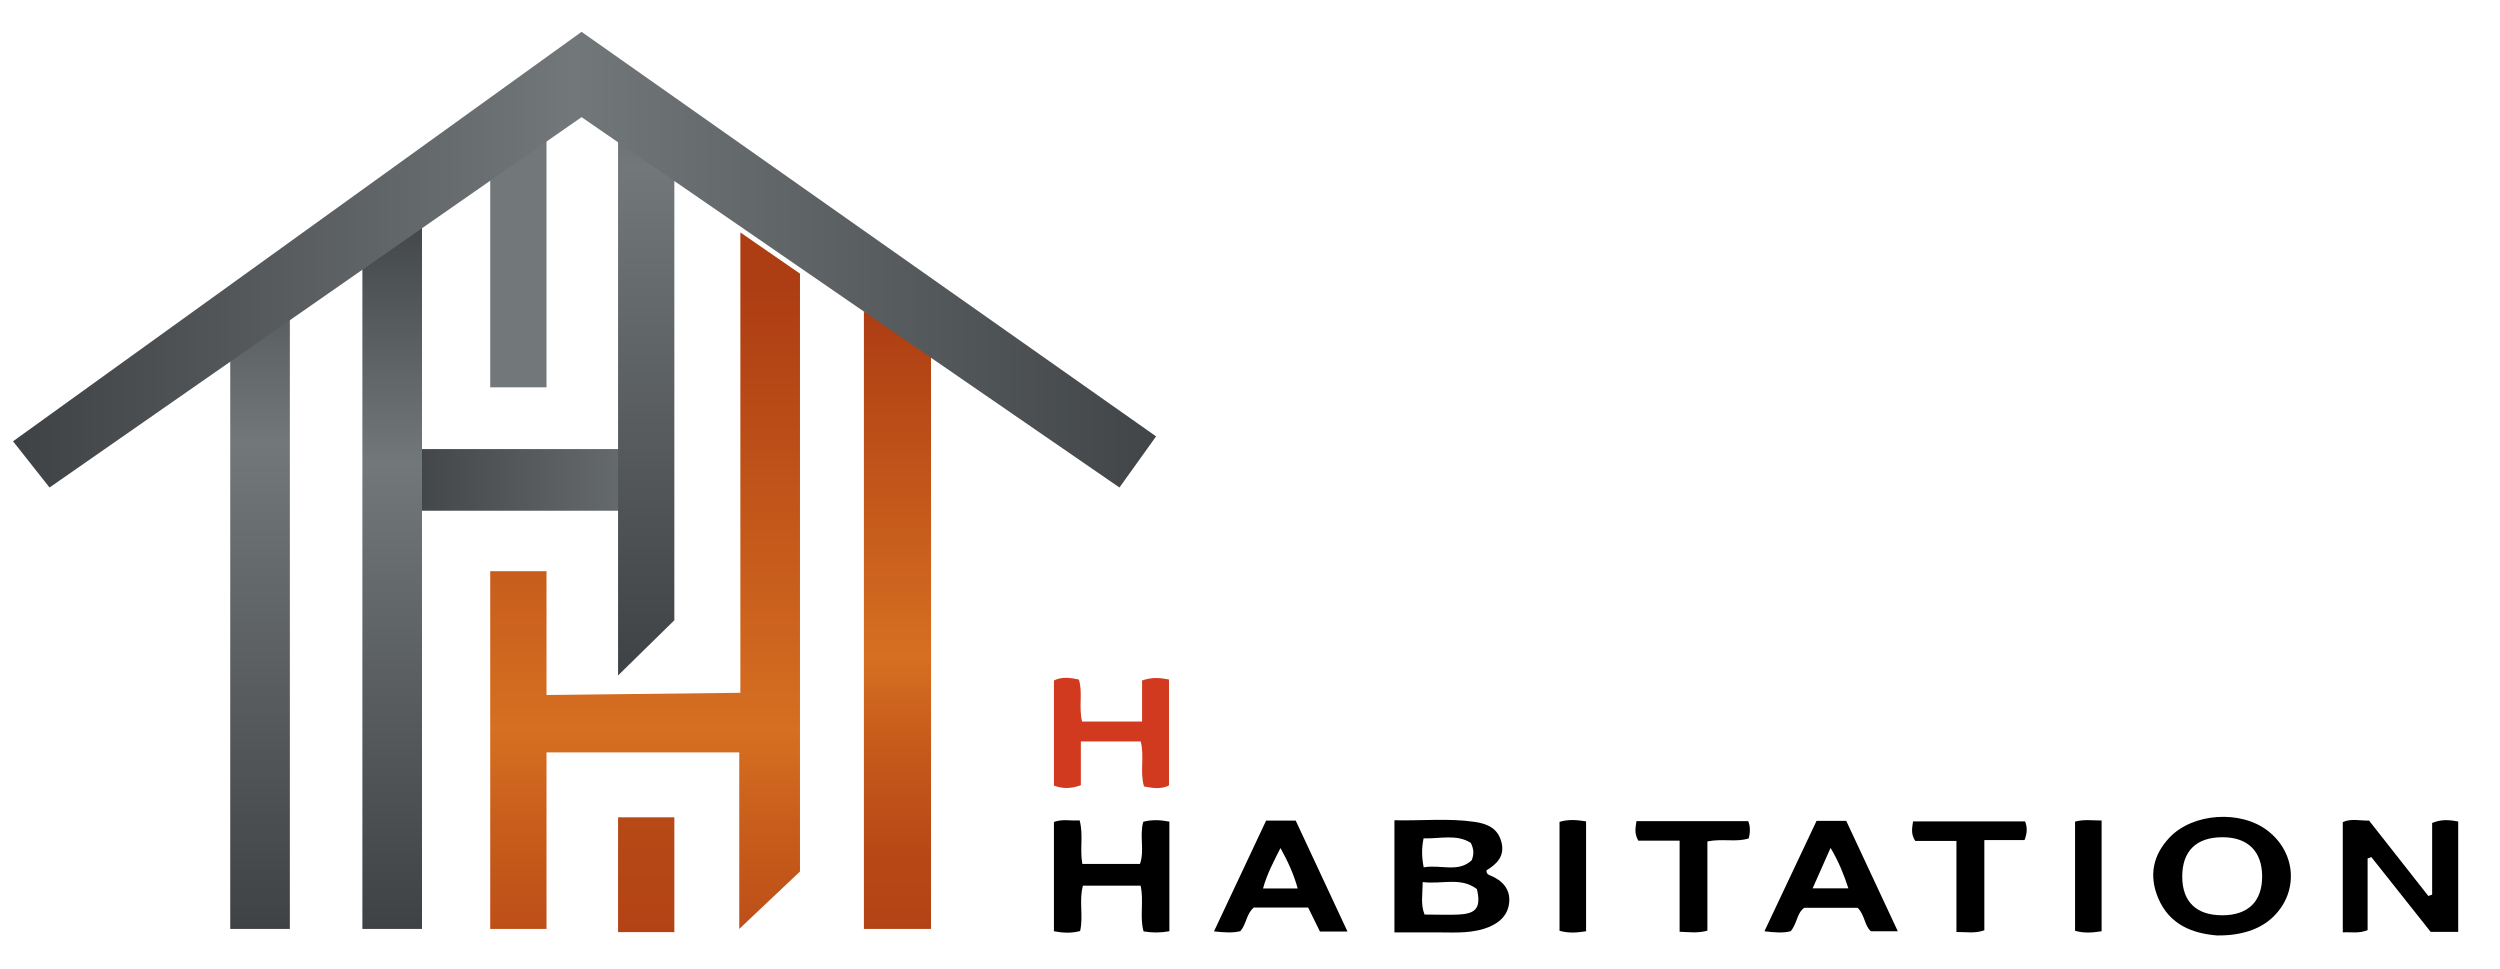
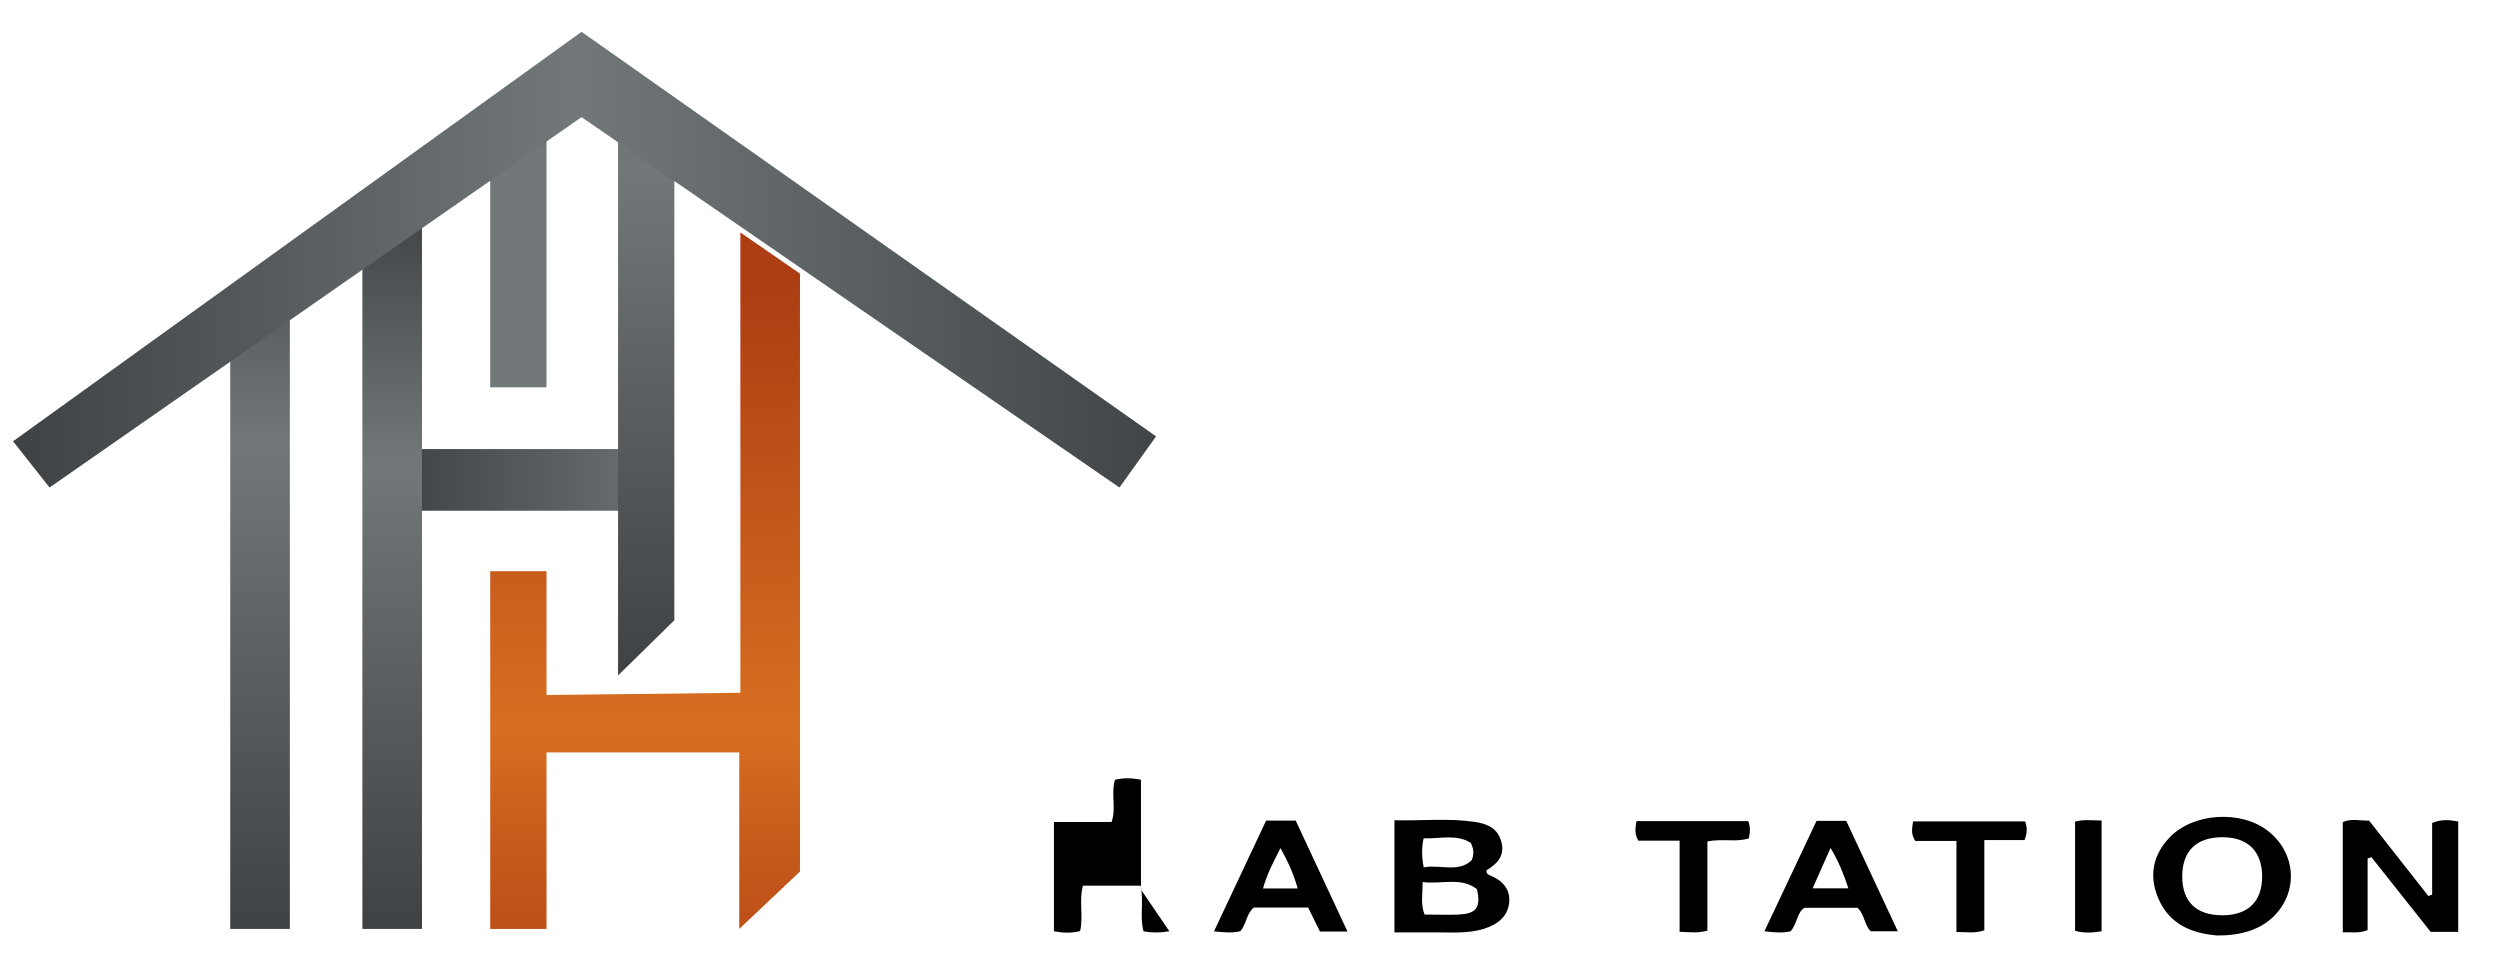
<svg xmlns="http://www.w3.org/2000/svg" xmlns:xlink="http://www.w3.org/1999/xlink" viewBox="0 0 203.38 78.87">
  <defs>
    <style>.l{fill:#d13a1e;}.m{fill:url(#c);}.n{fill:url(#f);}.o{fill:url(#g);}.p{fill:url(#i);}.q{fill:url(#h);}.r{fill:url(#d);}.s{fill:url(#e);}.t{fill:url(#j);}.u{fill:url(#k);}</style>
    <linearGradient id="c" x1="31.9" y1="39.05" x2="72.53" y2="39.05" gradientTransform="matrix(1, 0, 0, 1, 0, 0)" gradientUnits="userSpaceOnUse">
      <stop offset="0" stop-color="#3f4245" />
      <stop offset=".61" stop-color="#72777a" />
      <stop offset="1" stop-color="#414548" />
    </linearGradient>
    <linearGradient id="d" x1="21.15" y1="75.57" x2="21.15" y2="14.81" gradientTransform="matrix(1, 0, 0, 1, 0, 0)" gradientUnits="userSpaceOnUse">
      <stop offset="0" stop-color="#3f4245" />
      <stop offset=".65" stop-color="#72777a" />
      <stop offset="1" stop-color="#414548" />
    </linearGradient>
    <linearGradient id="e" x1="31.9" x2="31.9" y2="17.37" xlink:href="#d" />
    <linearGradient id="f" x1="52.57" y1="54.95" x2="52.57" y2="-15.1" gradientTransform="matrix(1, 0, 0, 1, 0, 0)" gradientUnits="userSpaceOnUse">
      <stop offset="0" stop-color="#3f4245" />
      <stop offset=".59" stop-color="#72777a" />
      <stop offset="1" stop-color="#414548" />
    </linearGradient>
    <linearGradient id="g" x1="42.17" y1="50.02" x2="42.17" y2="-38.07" gradientTransform="matrix(1, 0, 0, 1, 0, 0)" gradientUnits="userSpaceOnUse">
      <stop offset="0" stop-color="#3f4245" />
      <stop offset=".2" stop-color="#72777a" />
    </linearGradient>
    <linearGradient id="h" x1="52.48" y1="87.73" x2="52.48" y2="23.27" gradientTransform="matrix(1, 0, 0, 1, 0, 0)" gradientUnits="userSpaceOnUse">
      <stop offset="0" stop-color="#b34315" />
      <stop offset=".13" stop-color="#b84916" />
      <stop offset=".31" stop-color="#c75c1b" />
      <stop offset=".44" stop-color="#d66f21" />
      <stop offset="1" stop-color="#ad3d13" />
    </linearGradient>
    <linearGradient id="i" x1="73.01" y1="75.57" x2="73.01" y2="25.34" xlink:href="#h" />
    <linearGradient id="j" x1="52.57" y1="75.84" x2="52.57" y2="66.49" gradientTransform="matrix(1, 0, 0, 1, 0, 0)" gradientUnits="userSpaceOnUse">
      <stop offset="0" stop-color="#b34315" />
      <stop offset=".97" stop-color="#b64916" />
      <stop offset="1" stop-color="#b74a17" />
    </linearGradient>
    <linearGradient id="k" x1="1.06" y1="21.13" x2="94.05" y2="21.13" gradientTransform="matrix(1, 0, 0, 1, 0, 0)" gradientUnits="userSpaceOnUse">
      <stop offset="0" stop-color="#3f4245" />
      <stop offset=".49" stop-color="#72777a" />
      <stop offset="1" stop-color="#414548" />
    </linearGradient>
  </defs>
  <g id="a" />
  <g id="b">
    <g>
      <path d="M199.98,75.81h-2.24l-4.83-6.09-.3,.12v5.83c-.73,.29-1.32,.14-2.02,.18v-8.97c.66-.31,1.39-.11,2.14-.12,1.6,2.04,3.21,4.08,4.82,6.13l.31-.11v-5.83c.78-.32,1.41-.25,2.12-.12v8.99Z" />
-       <path d="M95.13,75.76c-.75,.13-1.39,.13-2.1,.01-.33-1.19,.04-2.45-.24-3.72h-4.69c-.34,1.2,.05,2.46-.23,3.69-.7,.19-1.37,.16-2.13,.02v-8.89c.68-.26,1.35-.08,2.09-.13,.32,1.18,0,2.35,.22,3.54h4.69c.39-1.11-.06-2.3,.27-3.43,.7-.18,1.37-.15,2.12-.01v8.94Z" />
-       <path class="l" d="M88.04,58.7h4.87v-3.34c.82-.29,1.47-.22,2.19-.08v8.62c-.65,.32-1.31,.22-2.03,.08-.36-1.17,.05-2.4-.27-3.66h-4.87v3.56c-.81,.29-1.46,.3-2.19,.03v-8.55c.65-.33,1.32-.23,2.03-.08,.33,1.09-.03,2.23,.26,3.42Z" />
+       <path d="M95.13,75.76c-.75,.13-1.39,.13-2.1,.01-.33-1.19,.04-2.45-.24-3.72h-4.69c-.34,1.2,.05,2.46-.23,3.69-.7,.19-1.37,.16-2.13,.02v-8.89h4.69c.39-1.11-.06-2.3,.27-3.43,.7-.18,1.37-.15,2.12-.01v8.94Z" />
      <path d="M138.9,68.45v7.26c-.79,.22-1.45,.12-2.26,.09v-7.41h-3.36c-.34-.59-.23-1.05-.15-1.59h9.09c.19,.47,.16,.9,.05,1.4-1.01,.34-2.1,0-3.37,.25Z" />
      <path d="M164.74,66.81c.19,.49,.19,.94-.04,1.53h-3.27v7.34c-.79,.28-1.45,.13-2.27,.14v-7.41h-3.35c-.38-.58-.25-1.04-.18-1.59h9.1Z" />
-       <path d="M129.03,75.76c-.76,.12-1.43,.17-2.16-.04v-8.86c.73-.22,1.4-.16,2.16-.04v8.95Z" />
      <path d="M170.97,75.76c-.76,.12-1.43,.17-2.16-.04v-8.88c.73-.2,1.4-.09,2.16-.09v9.01Z" />
      <path d="M121.21,71.21c-.16-.06-.3-.15-.28-.41,.83-.5,1.5-1.14,1.22-2.27-.28-1.14-1.14-1.52-2.19-1.67-2.14-.31-4.28-.08-6.52-.13v9.12c1.08,0,2.07,.01,3.05,0,1.41-.02,2.84,.14,4.23-.29,1.05-.33,1.92-.95,2.05-2.09,.13-1.11-.53-1.85-1.56-2.26Zm-5.4-3.01c1.33,.05,2.69-.37,3.84,.37,.26,.52,.27,.9,.08,1.41-1.1,1.04-2.53,.33-3.91,.58-.17-.88-.17-1.55-.01-2.36Zm2.93,6.2c-.94,.04-1.88,0-2.85,0-.33-.83-.16-1.63-.15-2.64,1.58,.19,3.11-.43,4.41,.57,.34,1.46-.03,2-1.42,2.06Z" />
      <path d="M184.48,67.58c-2.2-1.7-6.08-1.45-7.98,.55-1.35,1.42-1.69,3.09-.94,4.9,.93,2.25,2.88,2.91,4.78,3.07,1.96,.03,3.48-.49,4.5-1.43,2.17-2,2.01-5.26-.36-7.09Zm-3.69,6.88c-2.11,0-3.25-1.09-3.26-3.13-.01-2.1,1.15-3.23,3.3-3.22,2.05,.01,3.2,1.16,3.2,3.2,0,2.03-1.15,3.15-3.24,3.15Z" />
      <path d="M150.21,66.78h-2.43c-1.41,2.98-2.79,5.92-4.24,8.98,.87,.11,1.53,.15,2.13,0,.54-.62,.5-1.48,1.11-1.91h4.34c.6,.59,.55,1.45,1.08,1.91h2.19c-1.44-3.09-2.82-6.04-4.19-8.97Zm-2.75,5.49c.52-1.16,.96-2.16,1.46-3.29,.65,1.09,1.07,2.13,1.45,3.29h-2.91Z" />
      <path d="M105.41,66.76h-2.41c-1.4,2.98-2.8,5.95-4.24,9.01,.88,.09,1.51,.14,2.15-.02,.49-.57,.48-1.41,1.09-1.92h4.42l.96,1.95h2.24c-1.45-3.1-2.84-6.08-4.21-9.02Zm-2.66,5.52c.32-1.18,.86-2.18,1.42-3.29,.6,1.09,1.08,2.12,1.4,3.29h-2.82Z" />
      <g>
        <g>
          <path class="m" d="M33.18,36.53h21.15v5.02H31.9l1.28-5.02Z" />
          <polygon class="r" points="18.73 75.57 23.58 75.57 23.58 25.34 18.73 28.43 18.73 75.57" />
          <polygon class="s" points="29.48 75.57 34.33 75.57 34.33 17.37 29.48 20.94 29.48 75.57" />
          <polygon class="n" points="54.86 11.77 54.86 50.46 50.28 54.95 50.28 10.19 54.86 11.77" />
          <polygon class="o" points="39.88 11.07 39.88 31.51 44.46 31.51 44.46 8.6 39.88 11.07" />
          <polygon class="q" points="39.88 75.57 44.46 75.57 44.46 61.21 60.14 61.21 60.14 75.57 65.08 70.9 65.08 22.26 60.23 18.91 60.23 56.36 44.46 56.54 44.46 46.47 39.88 46.47 39.88 75.57" />
-           <polygon class="p" points="70.28 75.57 75.74 75.57 75.74 27.81 70.28 25.34 70.28 75.57" />
-           <rect class="t" x="50.28" y="66.49" width="4.58" height="9.34" />
        </g>
        <polygon class="u" points="1.06 35.9 4.03 39.66 47.31 9.53 91.07 39.66 94.05 35.5 47.31 2.59 1.06 35.9" />
      </g>
    </g>
  </g>
</svg>